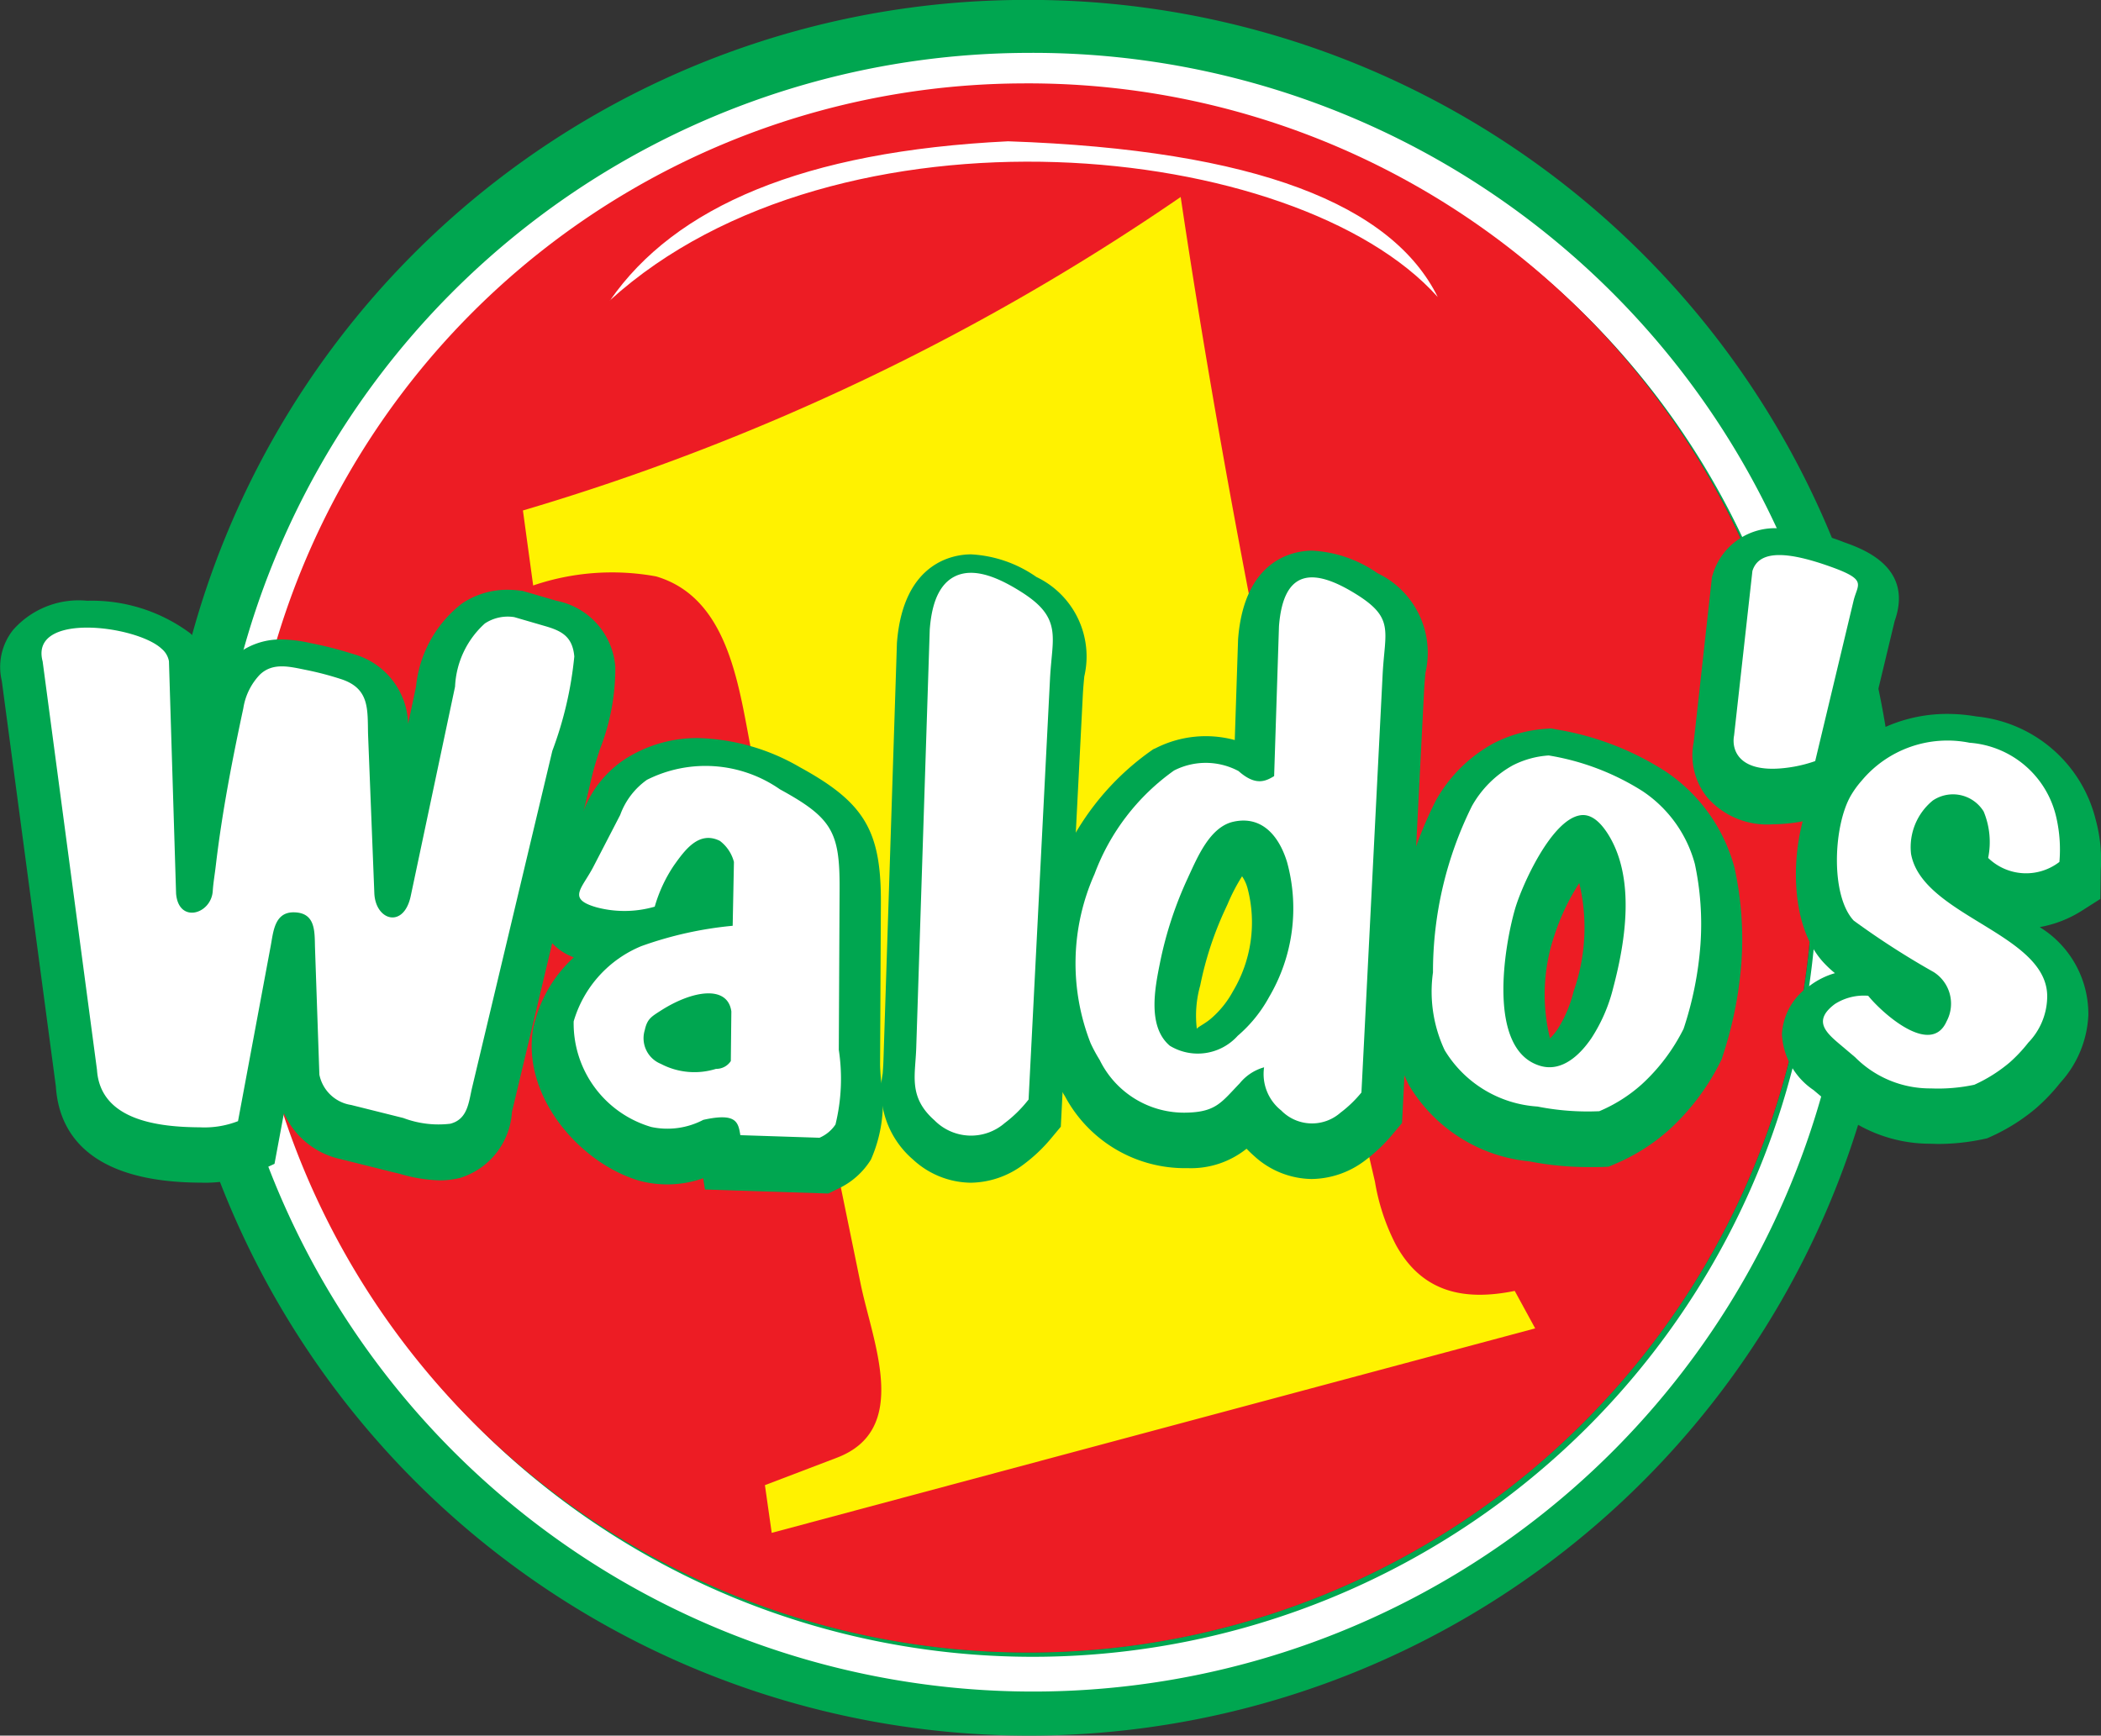
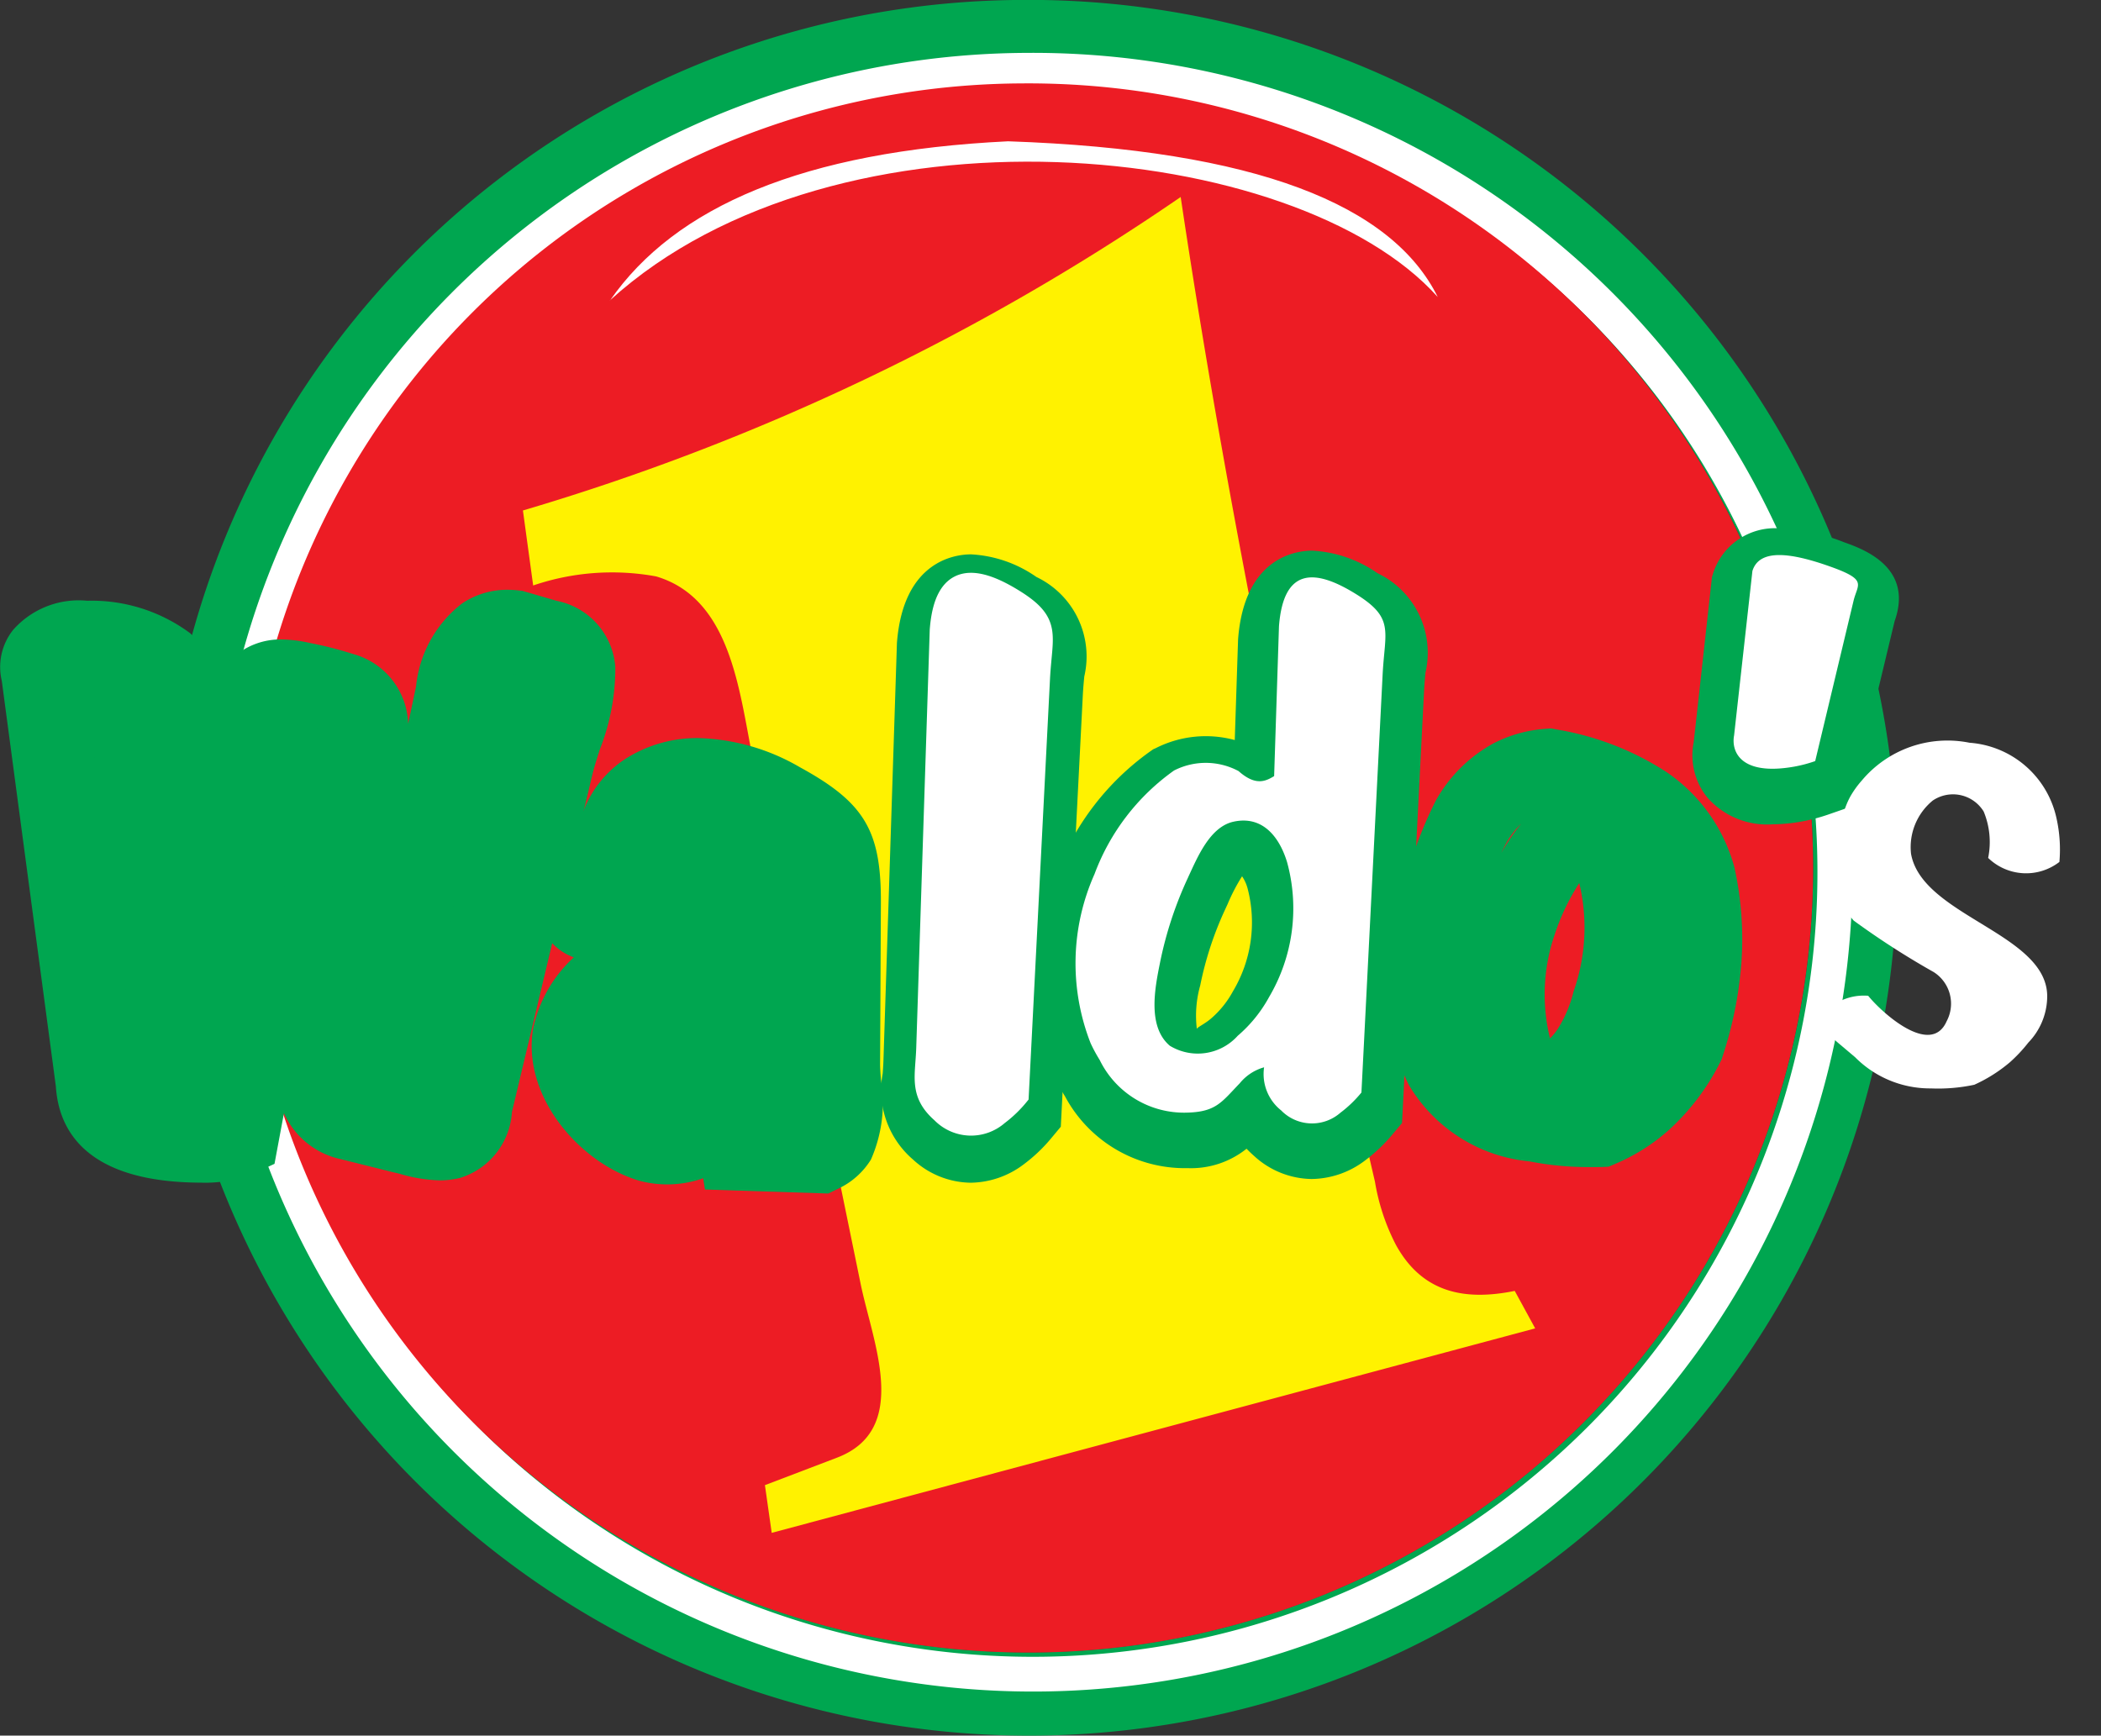
<svg xmlns="http://www.w3.org/2000/svg" id="Grupo_3028" data-name="Grupo 3028" width="63.396" height="52.379" viewBox="0 0 63.396 52.379">
  <rect x="0" y="0" width="63.396" height="52.379" fill="#333333" stroke="none" />
  <path id="Trazado_2069" data-name="Trazado 2069" d="M57.933.9a26.191,26.191,0,1,1-25.972,26.19A26.085,26.085,0,0,1,57.933.9Zm0,2.513a23.678,23.678,0,1,1-23.48,23.677A23.582,23.582,0,0,1,57.933,3.416" transform="translate(-27.1 -0.902)" fill="#00a650" fill-rule="evenodd" />
  <path id="Trazado_2070" data-name="Trazado 2070" d="M66.681,11.18A24.727,24.727,0,1,1,42.16,35.906,24.627,24.627,0,0,1,66.681,11.18Zm0,1.049A23.678,23.678,0,1,1,43.2,35.906a23.581,23.581,0,0,1,23.48-23.677" transform="translate(-35.716 -9.584)" fill="#fff" fill-rule="evenodd" />
  <path id="Trazado_2071" data-name="Trazado 2071" d="M71.5,17.1a23.678,23.678,0,1,1-23.48,23.677A23.582,23.582,0,0,1,71.5,17.1" transform="translate(-40.668 -14.583)" fill="#ed1c24" fill-rule="evenodd" />
  <path id="Trazado_2072" data-name="Trazado 2072" d="M102.309,48.672l.309,2.263a7.378,7.378,0,0,1,3.708-.274c2.26.665,2.508,3.479,2.908,5.43L112.5,72.016c.361,1.759,1.524,4.4-.73,5.247l-2.159.823.205,1.44,23.037-6.171-.617-1.131c-1.478.3-2.774.081-3.582-1.383a6.4,6.4,0,0,1-.635-1.908q-.431-1.858-.852-3.715c-1.961-8.669-3.717-17.339-5.011-26.007a70.065,70.065,0,0,1-19.849,9.461" transform="translate(-86.53 -33.266)" fill="#fff200" fill-rule="evenodd" />
  <path id="Unión_1" data-name="Unión 1" d="M2.413,8.932a2.4,2.4,0,0,1-1.957-.8A2.025,2.025,0,0,1,.037,6.452L.1,5.891.588,1.471.622,1.36a1.957,1.957,0,0,1,2-1.36A5.908,5.908,0,0,1,4.568.417C5.145.622,6.681,1.169,6.1,2.8L4.753,8.409l-.642.223a5.393,5.393,0,0,1-.85.221,4.982,4.982,0,0,1-.847.078Z" transform="translate(51.069 15.945)" fill="#00a650" />
  <path id="Trazado_2073" data-name="Trazado 2073" d="M8.732,124.965c-.392-1.5,2.848-1.079,3.592-.376a.637.637,0,0,1,.221.376l.215,7.011c.075.918,1.062.627,1.107-.078.016-.252.061-.5.09-.753.187-1.6.495-3.187.832-4.76a1.889,1.889,0,0,1,.5-1.016c.4-.382.914-.236,1.418-.136a9.309,9.309,0,0,1,1.016.267c.887.281.811.92.83,1.672l.189,4.79c.033.838.893,1.081,1.1.082l1.336-6.312a2.729,2.729,0,0,1,.9-1.907,1.253,1.253,0,0,1,.886-.191l.935.272c.5.145.825.317.877.917a11.192,11.192,0,0,1-.663,2.848L21.688,137.85c-.1.436-.133.94-.654,1.073a3,3,0,0,1-1.417-.173l-1.573-.393a1.157,1.157,0,0,1-.96-.915l-.132-3.833c-.014-.475.03-1.065-.65-1.066-.575,0-.609.6-.686,1.012l-.987,5.29a2.79,2.79,0,0,1-1.151.186c-1.186-.007-3.005-.181-3.105-1.738l-1.64-12.327" transform="translate(-7.447 -104.579)" fill="#00a650" fill-rule="evenodd" />
  <path id="Trazado_2074" data-name="Trazado 2074" d="M6.691-205.487H6.656c-3.433-.021-4.254-1.589-4.338-2.9L.686-220.63a1.8,1.8,0,0,1,.339-1.535,2.639,2.639,0,0,1,2.239-.883,4.982,4.982,0,0,1,3.1.975,1.847,1.847,0,0,1,.6,1.136l.018.578a2.712,2.712,0,0,1,.637-.934,2.135,2.135,0,0,1,1.516-.587,4.248,4.248,0,0,1,.876.112,11.166,11.166,0,0,1,1.271.326,2.255,2.255,0,0,1,1.666,2.107l.238-1.128a3.62,3.62,0,0,1,1.384-2.5,2.428,2.428,0,0,1,1.382-.416,2.86,2.86,0,0,1,.349.022l.1.012,1.031.3a2.2,2.2,0,0,1,1.767,2,6.713,6.713,0,0,1-.465,2.478c-.088.275-.173.537-.227.764L16.08-207.621a2.229,2.229,0,0,1-1.555,1.988,2.559,2.559,0,0,1-.632.077,4.6,4.6,0,0,1-1.205-.2L12.5-205.8l-1.573-.393A2.441,2.441,0,0,1,9.2-207.585l-.285,1.53-.583.269A3.894,3.894,0,0,1,6.691-205.487Zm-3.5-15.077,1.6,11.934c.04.576,1.2.656,1.882.66l.006.381.015-.078v-.3h.057l.821-4.4a1.819,1.819,0,0,1-1.146.41,1.739,1.739,0,0,1-1.716-1.718l-.206-6.66a3.778,3.778,0,0,0-1.238-.224Zm8.312,12.02,1.6.33.226.059c.1.027.21.056.31.078l.026-.12,2.425-10.178c.067-.281.169-.6.278-.945a8.256,8.256,0,0,0,.352-1.346l-.742-.216c-.186.108-.262.436-.36.916l-.041.2-1.336,6.312a1.853,1.853,0,0,1-1.768,1.637,1.67,1.67,0,0,1-1.1-.408ZM9.264-219.382a1.68,1.68,0,0,0-.077.268c-.293,1.367-.618,2.986-.813,4.645l-.037.283c-.007.051-.014.1-.021.154a1.675,1.675,0,0,1,1.168-.426,1.9,1.9,0,0,1,1.184.387l-.181-4.694c0-.1,0-.226-.009-.323a7.364,7.364,0,0,0-.832-.221C9.479-219.342,9.354-219.367,9.264-219.382Z" transform="translate(-0.632 241.178)" fill="#00a650" />
  <path id="Trazado_2075" data-name="Trazado 2075" d="M112.73,156.759a3.28,3.28,0,0,0,1.752-.021,4.383,4.383,0,0,1,.578-1.243c.339-.478.76-1.055,1.388-.742a1.164,1.164,0,0,1,.424.636l-.038,1.926a11.246,11.246,0,0,0-2.756.614,3.527,3.527,0,0,0-2.042,2.271,3.258,3.258,0,0,0,2.341,3.187,2.331,2.331,0,0,0,1.57-.215c.992-.22,1.055.063,1.118.462l2.389.078a1.1,1.1,0,0,0,.482-.4,5.805,5.805,0,0,0,.1-2.254l.024-4.855c.008-1.713-.218-2.141-1.8-3.006a3.928,3.928,0,0,0-4.013-.287,2.225,2.225,0,0,0-.807,1.06l-.8,1.546C112.289,156.2,111.819,156.5,112.73,156.759Zm4.064,3.139c-.113-.8-1.17-.639-2.132-.021-.288.185-.406.251-.48.584a.835.835,0,0,0,.484,1.021,2.176,2.176,0,0,0,1.665.151.523.523,0,0,0,.447-.236l.016-1.5" transform="translate(-94.726 -128.946)" fill="#00a650" fill-rule="evenodd" />
  <path id="Trazado_2076" data-name="Trazado 2076" d="M112.96-180.795l-3.721-.121-.054-.34a3.258,3.258,0,0,1-1.912.079c-1.79-.518-3.553-2.525-3.222-4.578a4.056,4.056,0,0,1,1.231-2.168,1.674,1.674,0,0,1-.982-.935,1.794,1.794,0,0,1,.31-1.663c.055-.087.117-.184.174-.3l.8-1.546a3.261,3.261,0,0,1,1.237-1.533,4.023,4.023,0,0,1,2.223-.64,6.426,6.426,0,0,1,3.06.88c1.952,1.068,2.454,1.912,2.444,4.1l-.024,4.855c0,.121.011.278.023.451a4.247,4.247,0,0,1-.3,2.436,2.315,2.315,0,0,1-1,.883Zm-1.858-2.545,1,.032c0-.255-.019-.585-.031-.777-.016-.24-.029-.458-.028-.626l.024-4.856c.006-1.256.006-1.276-1.1-1.881a3.205,3.205,0,0,1,.316.659l.077.215-.064,3.234-.723.087a1.828,1.828,0,0,1,.694,1.218l.013.093-.02,1.89-.138.264a1.652,1.652,0,0,1-.184.28A1.5,1.5,0,0,1,111.1-183.339Z" transform="translate(-87.968 216.814)" fill="#00a650" />
  <path id="Trazado_2077" data-name="Trazado 2077" d="M180.55,118.17l-.407,12.607c-.028.872-.228,1.393.472,2.008a1.3,1.3,0,0,0,1.789.071,3.571,3.571,0,0,0,.633-.61l.078-1.525.564-11.082c.068-1.337.371-1.715-.814-2.447-1.246-.769-2.18-.788-2.316.979" transform="translate(-152.247 -98.727)" fill="#00a650" fill-rule="evenodd" />
  <path id="Trazado_2078" data-name="Trazado 2078" d="M174.778-211.34a2.607,2.607,0,0,1-1.738-.7,2.754,2.754,0,0,1-.915-2.592c.009-.121.018-.249.023-.387l.407-12.607c.189-2.488,1.761-2.677,2.238-2.677a3.779,3.779,0,0,1,1.97.682,2.657,2.657,0,0,1,1.446,3c-.016.167-.034.355-.045.57l-.664,13.021-.265.318a4.816,4.816,0,0,1-.859.821A2.7,2.7,0,0,1,174.778-211.34Zm.282-16.39c-.01.065-.02.143-.027.235l-.4,12.552c-.006.174-.017.335-.028.487a2.694,2.694,0,0,0-.012.461l.2.163a.7.7,0,0,0,.13-.078,1.592,1.592,0,0,0,.145-.12l.619-12.155c.013-.255.034-.477.052-.675.015-.16.033-.354.031-.452-.026,0-.118-.081-.31-.2A3.733,3.733,0,0,0,175.06-227.729Z" transform="translate(-145.491 247.033)" fill="#00a650" />
  <path id="Trazado_2079" data-name="Trazado 2079" d="M215.873,117.443l-.146,4.521c-.265.162-.564.3-1.074-.152a2.1,2.1,0,0,0-1.946-.017,6.694,6.694,0,0,0-2.4,3.126,6.613,6.613,0,0,0-.119,5.1,4.6,4.6,0,0,0,.276.511,2.833,2.833,0,0,0,2.624,1.588c.889-.02,1.051-.316,1.6-.884a1.45,1.45,0,0,1,.736-.484,1.4,1.4,0,0,0,.514,1.3,1.3,1.3,0,0,0,1.789.071,3.635,3.635,0,0,0,.634-.61l.078-1.525L219,118.91c.068-1.337.37-1.715-.815-2.447C216.942,115.694,216.008,115.676,215.873,117.443Zm-2.741,7.576a11.383,11.383,0,0,0-.852,2.593c-.153.76-.379,1.915.3,2.49a1.621,1.621,0,0,0,2.047-.3,4.158,4.158,0,0,0,.947-1.169,5.269,5.269,0,0,0,.543-4.074c-.227-.744-.727-1.412-1.613-1.22-.719.155-1.094,1.084-1.373,1.68" transform="translate(-177.281 -98.111)" fill="#00a650" fill-rule="evenodd" />
  <path id="Trazado_2080" data-name="Trazado 2080" d="M210.081-212.067a2.615,2.615,0,0,1-1.737-.7q-.121-.107-.223-.214a2.681,2.681,0,0,1-1.776.586,4.1,4.1,0,0,1-3.705-2.172,5.841,5.841,0,0,1-.35-.649,7.851,7.851,0,0,1,.087-6.063,7.953,7.953,0,0,1,2.835-3.692l.087-.062.1-.046a3.334,3.334,0,0,1,2.366-.235l.1-3.039c.188-2.488,1.76-2.677,2.238-2.677a3.781,3.781,0,0,1,1.97.681,2.658,2.658,0,0,1,1.447,3c-.016.167-.033.355-.044.57l-.664,13.023-.268.319a4.883,4.883,0,0,1-.856.817A2.707,2.707,0,0,1,210.081-212.067Zm-.117-4.4-.075,1.519a.956.956,0,0,0,0,.224l.2.162a.693.693,0,0,0,.131-.078,1.622,1.622,0,0,0,.145-.12l.17-3.339a7.321,7.321,0,0,1-.653,1.573l-.044.078Zm-1.977-4.738a5.683,5.683,0,0,0-.438.842l-.067.145a10.212,10.212,0,0,0-.76,2.313,3.339,3.339,0,0,0-.1,1.318c-.013-.053.209-.138.424-.32a2.906,2.906,0,0,0,.665-.826,4.053,4.053,0,0,0,.44-3.107A1.184,1.184,0,0,0,207.987-221.2Zm-2.453-.689a5.652,5.652,0,0,0-.839,1.5,6.952,6.952,0,0,0-.5,2.5c.031-.182.064-.35.094-.5a12.7,12.7,0,0,1,.945-2.875C205.323-221.461,205.421-221.674,205.534-221.891Zm4.289-.982a3.484,3.484,0,0,1,.708,1.31,5.792,5.792,0,0,1,.153.624l.3-5.973c.013-.254.033-.477.052-.675.015-.161.033-.355.031-.452-.026,0-.118-.081-.311-.2a3.72,3.72,0,0,0-.4-.217c-.01.065-.02.142-.027.235l-.165,5.135Z" transform="translate(-170.507 247.648)" fill="#00a650" />
-   <path id="Trazado_2081" data-name="Trazado 2081" d="M280.355,152.135a3.184,3.184,0,0,1,1.23-1.227,2.778,2.778,0,0,1,1.087-.3,7.565,7.565,0,0,1,2.827,1.074,3.838,3.838,0,0,1,1.583,2.2,8.714,8.714,0,0,1,.169,2.431,10.5,10.5,0,0,1-.509,2.544,5.747,5.747,0,0,1-1.264,1.677,4.587,4.587,0,0,1-1.28.81,7.808,7.808,0,0,1-1.865-.141,3.538,3.538,0,0,1-2.8-1.7,4.159,4.159,0,0,1-.353-2.349A11.257,11.257,0,0,1,280.355,152.135Zm1.3,3.109c-.322,1.115-.86,4.259.767,4.733.661.193,1.21-.351,1.543-.844a4.953,4.953,0,0,0,.654-1.515c.378-1.428.667-3.314-.152-4.628q-.4-.635-.827-.579c-.88.113-1.782,2.129-1.985,2.833" transform="translate(-235.942 -127.377)" fill="#00a650" fill-rule="evenodd" />
  <path id="Trazado_2082" data-name="Trazado 2082" d="M277.092-183.21a9.115,9.115,0,0,1-1.757-.172,4.757,4.757,0,0,1-3.641-2.307,5.209,5.209,0,0,1-.512-2.958,12.392,12.392,0,0,1,1.33-5.63A4.42,4.42,0,0,1,274.254-196a4.031,4.031,0,0,1,1.567-.436l.168-.013.166.033a8.691,8.691,0,0,1,3.289,1.268,5.078,5.078,0,0,1,2.076,2.9,10.053,10.053,0,0,1,.211,2.847,11.787,11.787,0,0,1-.567,2.843l-.031.1-.046.089a7.007,7.007,0,0,1-1.54,2.034,5.85,5.85,0,0,1-1.624,1.028l-.2.086-.222.01Q277.294-183.21,277.092-183.21Zm-.255-8.571a6.754,6.754,0,0,0-.744,1.561,5.553,5.553,0,0,0-.139,3.126,1.631,1.631,0,0,0,.228-.277,3.756,3.756,0,0,0,.483-1.138A5.794,5.794,0,0,0,276.837-191.781Zm-1.758-1.787a2.549,2.549,0,0,0-.422.539q-.09.163-.173.341A6.335,6.335,0,0,1,275.08-193.568Z" transform="translate(-229.184 218.431)" fill="#00a650" />
-   <path id="Unión_2" data-name="Unión 2" d="M4.442,12.971A4.407,4.407,0,0,1,1.41,11.737l-.457-.386A2.163,2.163,0,0,1,0,9.662,1.889,1.889,0,0,1,.858,8.19,2.341,2.341,0,0,1,1.6,7.824a3.329,3.329,0,0,1-.332-.309C.069,6.237.292,3.48,1.025,2.246a4.084,4.084,0,0,1,.455-.622A4.59,4.59,0,0,1,4.987,0a5.275,5.275,0,0,1,.885.077,4.125,4.125,0,0,1,3.6,3.13,4.62,4.62,0,0,1,.148,1.523l-.012.854-.565.36a3.518,3.518,0,0,1-1.265.49A3.074,3.074,0,0,1,9.246,9.093,3.241,3.241,0,0,1,8.4,11.13a5.75,5.75,0,0,1-.727.765,5.808,5.808,0,0,1-1.361.859l-.123.055-.132.028a6.6,6.6,0,0,1-1.341.141Z" transform="translate(53.768 21.545)" fill="#00a650" />
  <path id="Trazado_2101" data-name="Trazado 2101" d="M119.23,33.15c6.866-6.235,20.727-4.855,24.979-.1-1.37-2.77-5.454-4.442-12.964-4.7-6.181.3-10.054,1.978-12.014,4.806" transform="translate(-100.826 -24.086)" fill="#fff" fill-rule="evenodd" />
  <g id="Grupo_3027" data-name="Grupo 3027" transform="translate(1.252 16.754)">
    <path id="Trazado_2091" data-name="Trazado 2091" d="M180.55,118.17l-.407,12.607c-.028.872-.228,1.393.472,2.008a1.3,1.3,0,0,0,1.789.071,3.571,3.571,0,0,0,.633-.61l.078-1.525.564-11.082c.068-1.337.371-1.715-.814-2.447-1.246-.769-2.18-.788-2.316.979" transform="translate(-153.498 -115.911)" fill="#fff" fill-rule="evenodd" />
    <g id="Grupo_3026" data-name="Grupo 3026" transform="translate(0 0)">
-       <path id="Trazado_2087" data-name="Trazado 2087" d="M8.732,124.965c-.392-1.5,2.848-1.079,3.592-.376a.637.637,0,0,1,.221.376l.215,7.011c.075.918,1.062.627,1.107-.078.016-.252.061-.5.09-.753.187-1.6.495-3.187.832-4.76a1.889,1.889,0,0,1,.5-1.016c.4-.382.914-.236,1.418-.136a9.309,9.309,0,0,1,1.016.267c.887.281.811.92.83,1.672l.189,4.79c.033.838.893,1.081,1.1.082l1.336-6.312a2.729,2.729,0,0,1,.9-1.907,1.253,1.253,0,0,1,.886-.191l.935.272c.5.145.825.317.877.917a11.192,11.192,0,0,1-.663,2.848L21.688,137.85c-.1.436-.133.94-.654,1.073a3,3,0,0,1-1.417-.173l-1.573-.393a1.157,1.157,0,0,1-.96-.915l-.132-3.833c-.014-.475.03-1.065-.65-1.066-.575,0-.609.6-.686,1.012l-.987,5.29a2.79,2.79,0,0,1-1.151.186c-1.186-.007-3.005-.181-3.105-1.738l-1.64-12.327" transform="translate(-8.699 -121.764)" fill="#fff" fill-rule="evenodd" />
-       <path id="Trazado_2089" data-name="Trazado 2089" d="M112.73,156.759a3.28,3.28,0,0,0,1.752-.021,4.383,4.383,0,0,1,.578-1.243c.339-.478.76-1.055,1.388-.742a1.164,1.164,0,0,1,.424.636l-.038,1.926a11.246,11.246,0,0,0-2.756.614,3.527,3.527,0,0,0-2.042,2.271,3.258,3.258,0,0,0,2.341,3.187,2.331,2.331,0,0,0,1.57-.215c.992-.22,1.055.063,1.118.462l2.389.078a1.1,1.1,0,0,0,.482-.4,5.805,5.805,0,0,0,.1-2.254l.024-4.855c.008-1.713-.218-2.141-1.8-3.006a3.928,3.928,0,0,0-4.013-.287,2.225,2.225,0,0,0-.807,1.06l-.8,1.546C112.289,156.2,111.819,156.5,112.73,156.759Zm4.064,3.139c-.113-.8-1.17-.639-2.132-.021-.288.185-.406.251-.48.584a.835.835,0,0,0,.484,1.021,2.176,2.176,0,0,0,1.665.151.523.523,0,0,0,.447-.236l.016-1.5" transform="translate(-95.978 -146.13)" fill="#fff" fill-rule="evenodd" />
      <path id="Trazado_2092" data-name="Trazado 2092" d="M180.55-220.83l-.407,12.607c-.028.872-.228,1.393.472,2.008a1.3,1.3,0,0,0,1.789.071,3.571,3.571,0,0,0,.633-.61l.078-1.525.564-11.082c.068-1.337.371-1.715-.814-2.447C181.619-222.578,180.685-222.6,180.55-220.83Zm0,0" transform="translate(-153.498 223.089)" fill="none" stroke="#fff" stroke-miterlimit="2.613" stroke-width="0.5" />
      <path id="Trazado_2093" data-name="Trazado 2093" d="M215.873,117.443l-.146,4.521c-.265.162-.564.3-1.074-.152a2.1,2.1,0,0,0-1.946-.017,6.694,6.694,0,0,0-2.4,3.126,6.613,6.613,0,0,0-.119,5.1,4.6,4.6,0,0,0,.276.511,2.833,2.833,0,0,0,2.624,1.588c.889-.02,1.051-.316,1.6-.884a1.45,1.45,0,0,1,.736-.484,1.4,1.4,0,0,0,.514,1.3,1.3,1.3,0,0,0,1.789.071,3.635,3.635,0,0,0,.634-.61l.078-1.525L219,118.91c.068-1.337.37-1.715-.815-2.447C216.942,115.694,216.008,115.676,215.873,117.443Zm-2.741,7.576a11.383,11.383,0,0,0-.852,2.593c-.153.76-.379,1.915.3,2.49a1.621,1.621,0,0,0,2.047-.3,4.158,4.158,0,0,0,.947-1.169,5.269,5.269,0,0,0,.543-4.074c-.227-.744-.727-1.412-1.613-1.22-.719.155-1.094,1.084-1.373,1.68" transform="translate(-178.533 -115.296)" fill="#fff" fill-rule="evenodd" />
-       <path id="Trazado_2095" data-name="Trazado 2095" d="M280.355,152.135a3.184,3.184,0,0,1,1.23-1.227,2.778,2.778,0,0,1,1.087-.3,7.565,7.565,0,0,1,2.827,1.074,3.838,3.838,0,0,1,1.583,2.2,8.714,8.714,0,0,1,.169,2.431,10.5,10.5,0,0,1-.509,2.544,5.747,5.747,0,0,1-1.264,1.677,4.587,4.587,0,0,1-1.28.81,7.808,7.808,0,0,1-1.865-.141,3.538,3.538,0,0,1-2.8-1.7,4.159,4.159,0,0,1-.353-2.349A11.257,11.257,0,0,1,280.355,152.135Zm1.3,3.109c-.322,1.115-.86,4.259.767,4.733.661.193,1.21-.351,1.543-.844a4.953,4.953,0,0,0,.654-1.515c.378-1.428.667-3.314-.152-4.628q-.4-.635-.827-.579c-.88.113-1.782,2.129-1.985,2.833" transform="translate(-237.193 -144.563)" fill="#fff" fill-rule="evenodd" />
      <path id="Trazado_2097" data-name="Trazado 2097" d="M338.293,112.127l-.479,4.3-.073.656c-.089.467.172,1.226,1.792.947a4.172,4.172,0,0,0,.655-.171l.14-.585,1.017-4.251c.122-.513.439-.629-.71-1.037-1.208-.43-2.136-.535-2.342.138" transform="translate(-286.668 -111.644)" fill="#fff" fill-rule="evenodd" />
      <path id="Trazado_2099" data-name="Trazado 2099" d="M360.1,151.282a1.644,1.644,0,0,0,2.151.122,4.317,4.317,0,0,0-.089-1.323,2.9,2.9,0,0,0-2.624-2.274,3.372,3.372,0,0,0-3.253,1.144,2.851,2.851,0,0,0-.318.435c-.535.9-.636,3.024.078,3.789a24.457,24.457,0,0,0,2.411,1.552,1.129,1.129,0,0,1,.392,1.486c-.477,1.082-1.96-.263-2.367-.77a1.626,1.626,0,0,0-1.005.249c-.661.495-.29.846.152,1.218l.457.386a3.185,3.185,0,0,0,2.286.943,5.257,5.257,0,0,0,1.311-.11,4.548,4.548,0,0,0,1.07-.675,4.5,4.5,0,0,0,.563-.6,2.018,2.018,0,0,0,.566-1.32c.1-1.957-3.77-2.473-4.107-4.375a1.817,1.817,0,0,1,.656-1.608,1.087,1.087,0,0,1,1.536.332,2.407,2.407,0,0,1,.135,1.4" transform="translate(-301.362 -142.146)" fill="#fff" fill-rule="evenodd" />
    </g>
  </g>
</svg>